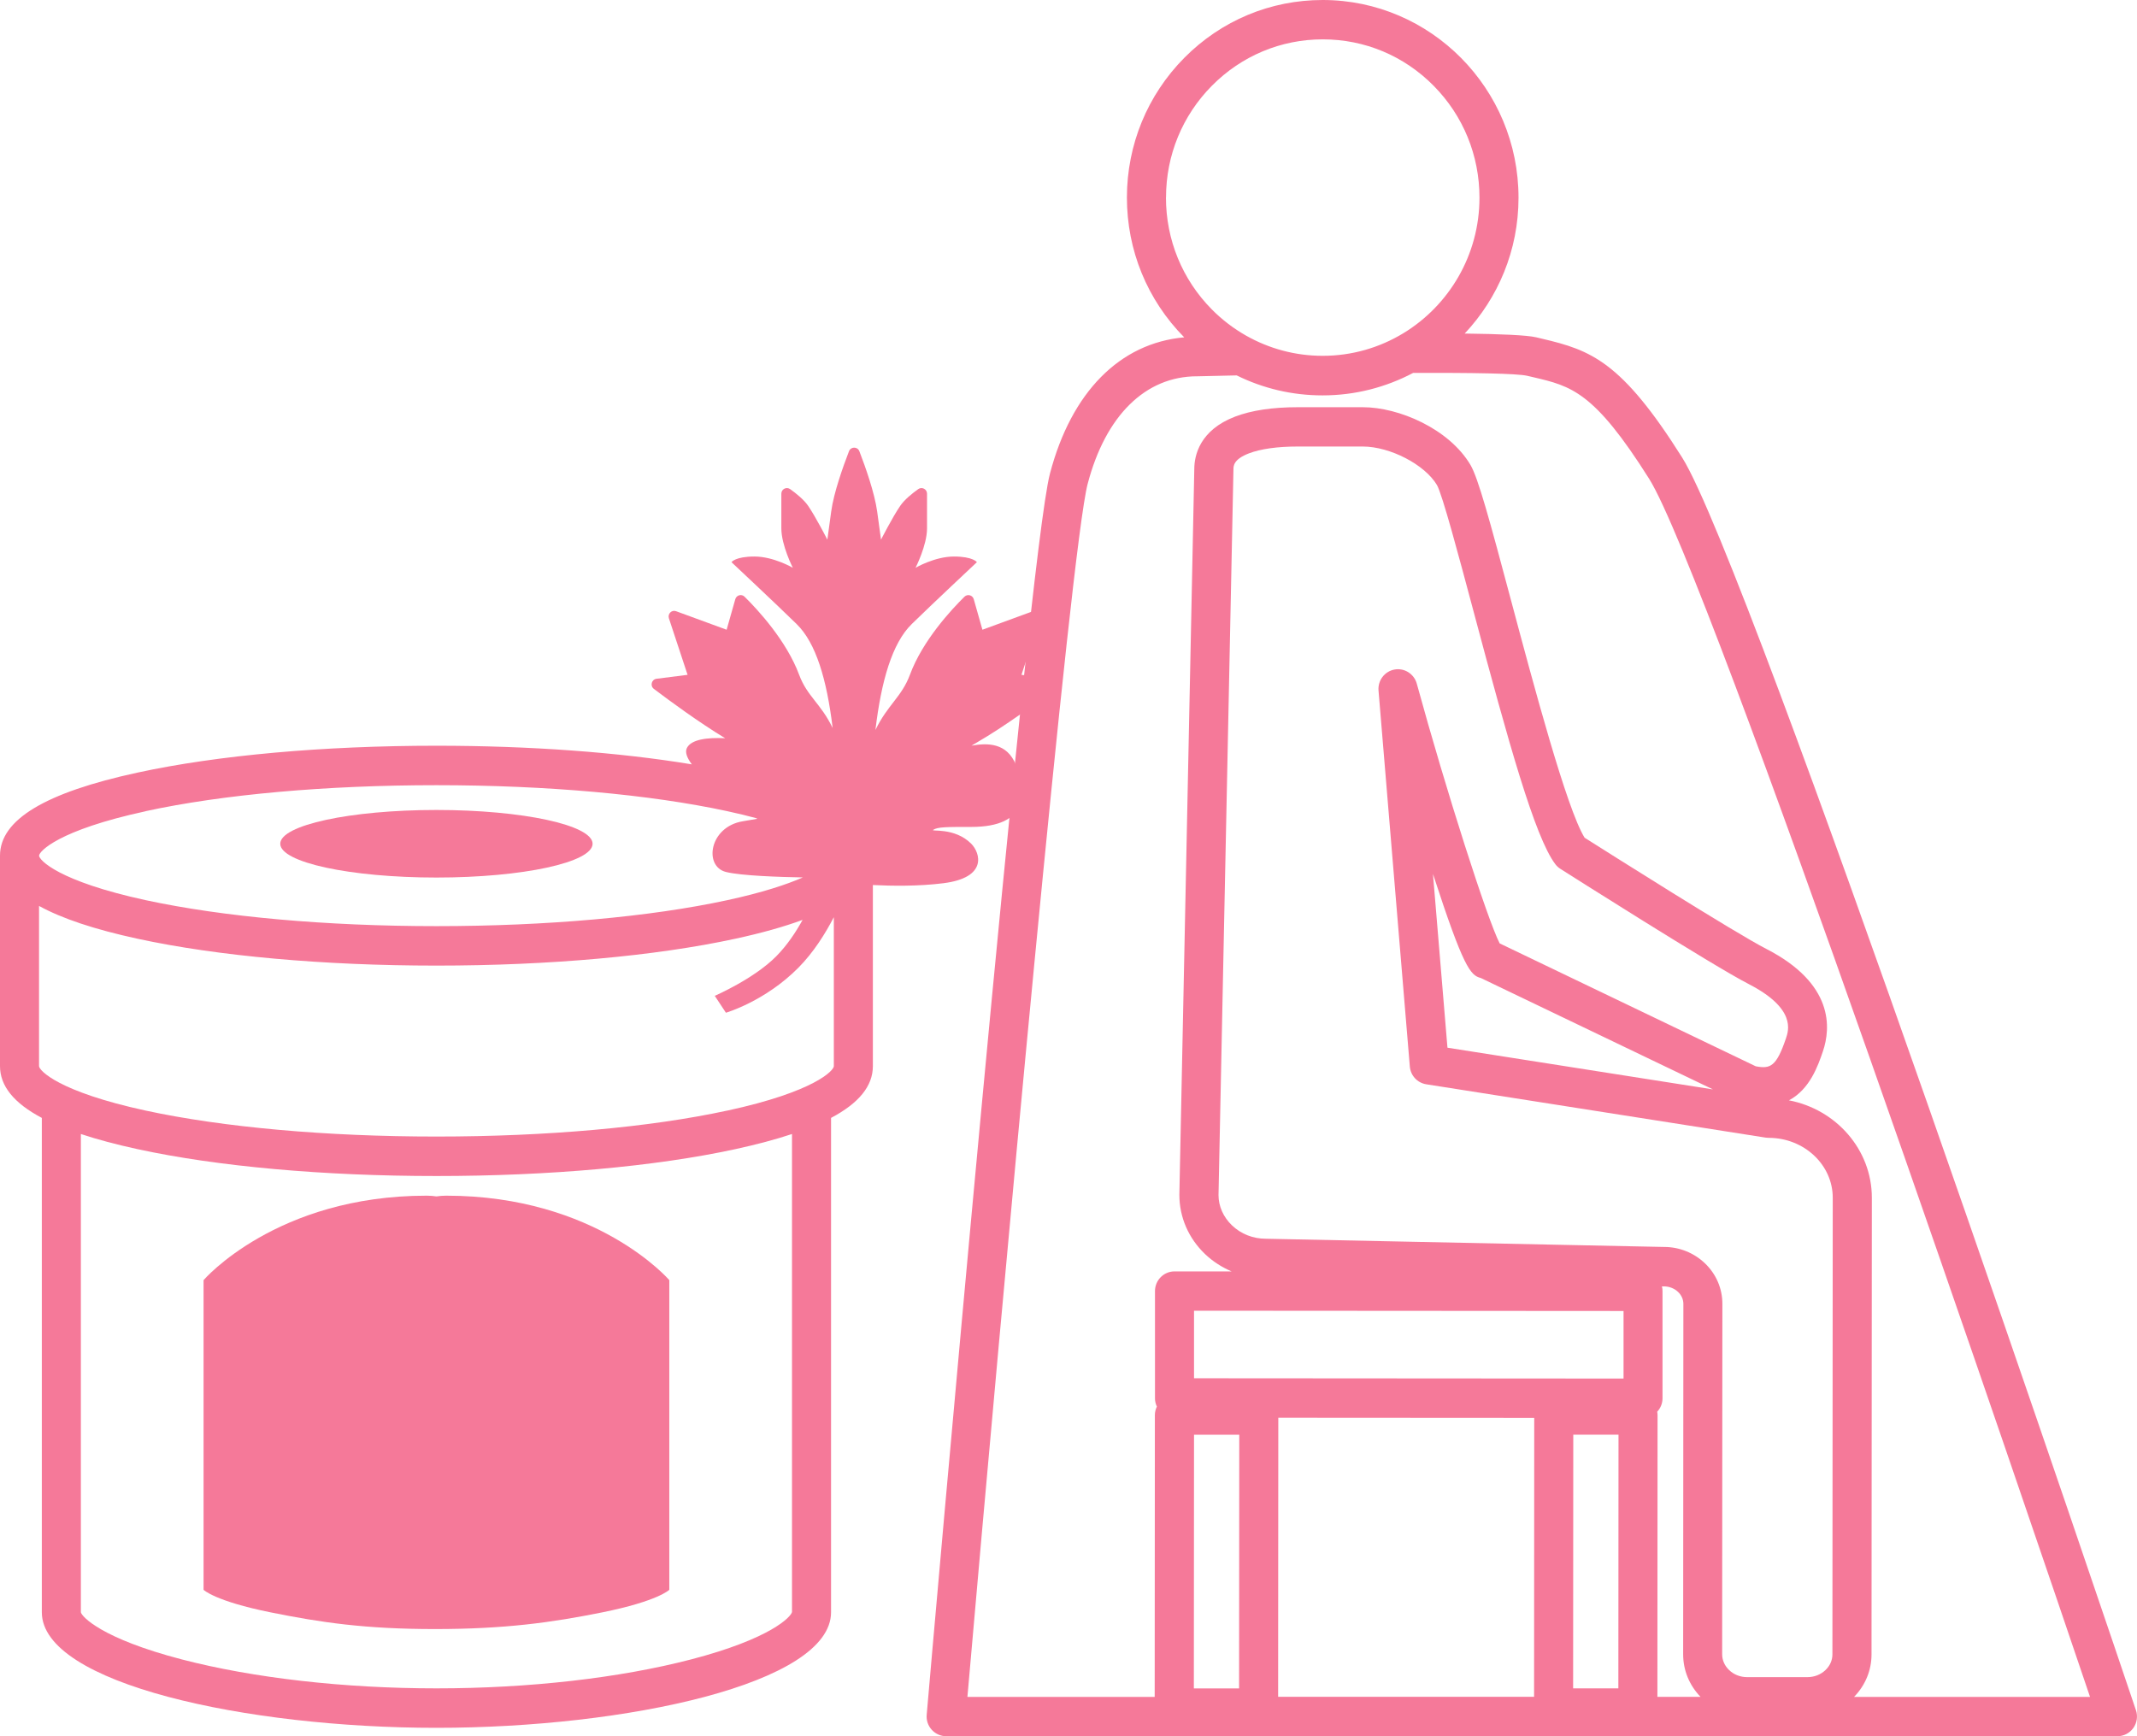
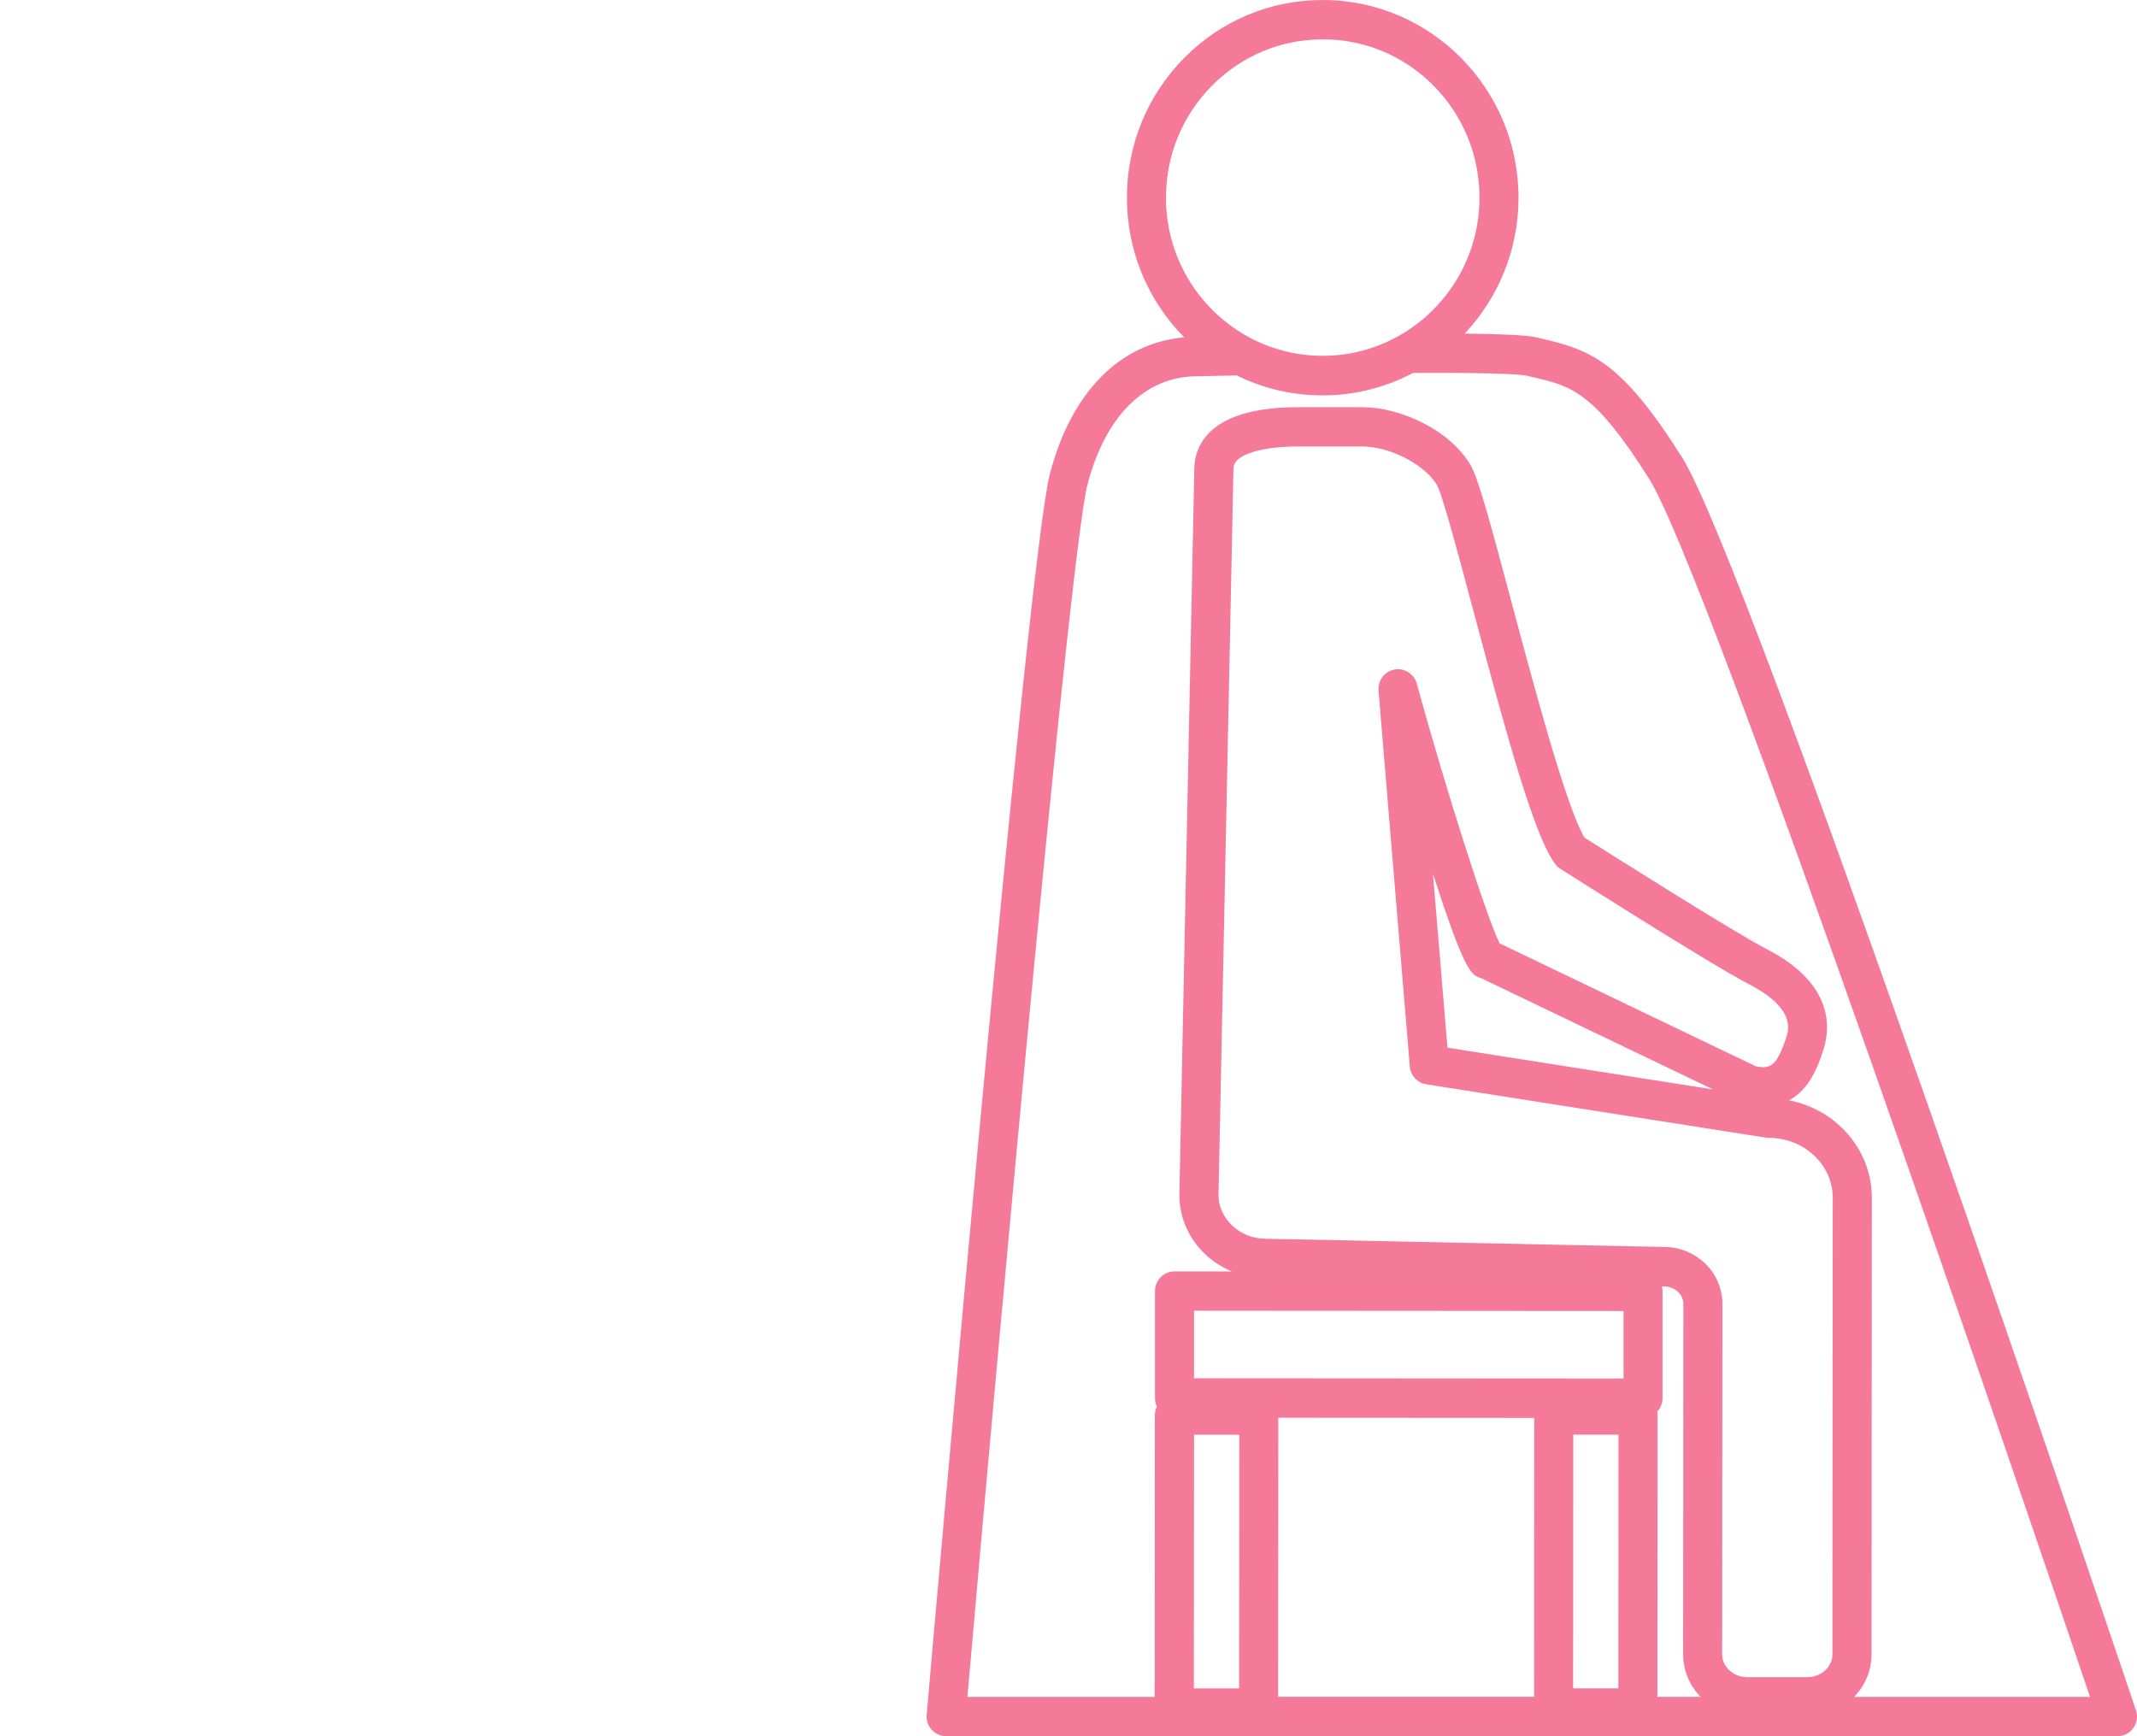
<svg xmlns="http://www.w3.org/2000/svg" width="96" height="78" viewBox="0 0 96 78" fill="none">
  <g clip-path="url(#clip0_252_5047)">
-     <path d="M19.606 39.424C23.48 39.424 26.621 38.744 26.621 37.906C26.621 37.068 23.48 36.388 19.606 36.388C15.731 36.388 12.59 37.068 12.59 37.906C12.59 38.744 15.731 39.424 19.606 39.424Z" fill="#F57999" />
-     <path d="M20.044 53.716C19.892 53.716 19.746 53.728 19.606 53.749C19.466 53.728 19.32 53.716 19.167 53.716C12.402 53.716 9.145 57.51 9.145 57.51V71.423C9.145 71.423 9.646 71.929 12.152 72.435C14.422 72.893 16.406 73.186 19.541 73.186C22.675 73.186 24.79 72.893 27.06 72.435C29.566 71.929 30.067 71.423 30.067 71.423V57.51C30.067 57.51 26.809 53.716 20.044 53.716Z" fill="#F57999" />
-     <path d="M47.402 30.947C47.583 30.81 47.508 30.522 47.282 30.494L45.887 30.317L46.726 27.777C46.791 27.578 46.601 27.388 46.403 27.459L44.133 28.291L43.744 26.92C43.692 26.735 43.466 26.674 43.328 26.806C42.74 27.385 41.444 28.777 40.876 30.315C40.505 31.311 39.873 31.663 39.327 32.794C39.588 30.595 40.079 28.895 40.956 28.038C41.863 27.15 43.885 25.255 43.885 25.255C43.885 25.255 43.712 25.002 42.852 25.002C41.993 25.002 41.129 25.508 41.129 25.508C41.129 25.508 41.645 24.497 41.645 23.738V22.179C41.645 21.974 41.414 21.856 41.249 21.974C40.976 22.169 40.63 22.448 40.44 22.726C40.094 23.232 39.578 24.244 39.578 24.244L39.405 22.979C39.289 22.139 38.873 20.965 38.605 20.272C38.523 20.057 38.222 20.057 38.139 20.272C37.871 20.968 37.453 22.139 37.34 22.979L37.167 24.244C37.167 24.244 36.651 23.232 36.305 22.726C36.115 22.448 35.769 22.169 35.496 21.974C35.328 21.856 35.1 21.974 35.1 22.179V23.738C35.1 24.497 35.616 25.508 35.616 25.508C35.616 25.508 34.754 25.002 33.892 25.002C33.031 25.002 32.86 25.255 32.86 25.255C32.86 25.255 34.882 27.15 35.789 28.038C36.654 28.883 37.142 30.522 37.405 32.705C36.869 31.595 36.26 31.286 35.9 30.315C35.328 28.777 34.035 27.385 33.447 26.806C33.311 26.672 33.083 26.735 33.031 26.92L32.642 28.291L30.372 27.459C30.174 27.385 29.984 27.575 30.049 27.777L30.888 30.317L29.493 30.494C29.27 30.522 29.192 30.81 29.372 30.947C30.069 31.476 31.395 32.45 32.575 33.165C31.768 33.127 31.049 33.216 30.856 33.606C30.763 33.793 30.863 34.048 31.079 34.339C27.789 33.795 23.8 33.502 19.606 33.502C14.542 33.502 9.774 33.929 6.179 34.709C2.022 35.609 0 36.828 0 38.44V47.895C0 48.786 0.621 49.557 1.879 50.222V72.432C1.879 75.637 11.079 77.623 19.606 77.623C28.132 77.623 37.333 75.64 37.333 72.432V50.222C38.59 49.557 39.212 48.788 39.212 47.895V39.76C40.051 39.803 41.256 39.821 42.381 39.679C44.386 39.426 44.03 38.308 43.634 37.908C42.882 37.15 41.778 37.375 41.925 37.279C42.131 37.15 42.507 37.15 43.634 37.15C46.19 37.15 46.14 35.632 45.639 34.367C45.24 33.363 44.361 33.37 43.642 33.499C43.724 33.449 43.807 33.398 43.885 33.355C45.135 32.634 46.643 31.524 47.402 30.95V30.947ZM6.547 36.441C10.025 35.687 14.665 35.275 19.606 35.275C24.547 35.275 29.187 35.69 32.665 36.441C33.148 36.545 33.584 36.651 33.978 36.758C33.99 36.768 34.005 36.775 34.018 36.785C33.78 36.826 33.557 36.864 33.361 36.897C31.858 37.15 31.608 38.92 32.61 39.173C33.296 39.345 35.035 39.401 36.067 39.419C35.336 39.737 34.251 40.099 32.667 40.441C29.19 41.194 24.549 41.607 19.608 41.607C14.668 41.607 10.027 41.192 6.55 40.441C2.611 39.588 1.756 38.632 1.756 38.442C1.756 38.252 2.608 37.296 6.55 36.444L6.547 36.441ZM35.579 72.42C35.536 72.632 34.639 73.614 31.044 74.55C27.819 75.389 23.758 75.85 19.606 75.85C15.454 75.85 11.39 75.387 8.168 74.55C4.573 73.614 3.676 72.632 3.633 72.432V50.946C4.37 51.191 5.214 51.416 6.179 51.626C9.774 52.406 14.542 52.833 19.606 52.833C24.67 52.833 29.438 52.406 33.033 51.626C33.998 51.416 34.842 51.191 35.579 50.946V72.422V72.42ZM32.665 49.894C29.187 50.648 24.547 51.06 19.606 51.06C14.665 51.06 10.025 50.645 6.547 49.894C2.608 49.041 1.754 48.085 1.754 47.895V40.699C2.776 41.263 4.242 41.753 6.179 42.173C9.774 42.952 14.542 43.38 19.606 43.38C24.67 43.38 29.438 42.952 33.033 42.173C34.213 41.918 35.215 41.635 36.055 41.326C35.749 41.882 35.356 42.472 34.865 42.968C33.862 43.979 32.109 44.738 32.109 44.738L32.61 45.497C32.61 45.497 34.364 44.991 35.867 43.474C36.556 42.778 37.085 41.925 37.458 41.205V47.898C37.458 48.087 36.606 49.044 32.665 49.896V49.894Z" fill="#F57999" />
    <path d="M95.952 76.831C95.246 74.732 78.597 25.362 75.567 20.555C72.844 16.232 71.471 15.732 69.278 15.218L69.015 15.155C68.594 15.054 67.379 15.005 65.798 14.985C67.294 13.394 68.216 11.247 68.216 8.886C68.219 3.989 64.277 0.005 59.426 0H59.419C57.071 0 54.866 0.921 53.205 2.595C51.544 4.272 50.627 6.501 50.624 8.871C50.624 11.244 51.537 13.473 53.195 15.152C53.195 15.152 53.198 15.152 53.198 15.155C50.309 15.413 48.129 17.611 47.167 21.276C46.157 25.124 41.812 74.916 41.63 77.036C41.607 77.284 41.69 77.529 41.858 77.712C42.023 77.894 42.258 78 42.504 78H95.121C95.404 78 95.669 77.863 95.835 77.631C96 77.398 96.043 77.1 95.952 76.829V76.831ZM52.381 8.874C52.381 6.974 53.115 5.191 54.446 3.848C55.776 2.507 57.542 1.768 59.422 1.768H59.426C61.308 1.768 63.075 2.509 64.403 3.853C65.731 5.196 66.462 6.982 66.462 8.881C66.462 11.467 65.084 13.733 63.035 14.975C61.977 15.615 60.742 15.985 59.422 15.985H59.416C58.191 15.985 57.014 15.666 55.974 15.076C55.418 14.76 54.901 14.368 54.438 13.9C53.11 12.557 52.378 10.771 52.378 8.871L52.381 8.874ZM67.369 42.381C66.815 41.303 64.971 35.546 63.646 30.714C63.526 30.274 63.09 29.998 62.646 30.079C62.2 30.16 61.889 30.57 61.927 31.026L63.333 47.91C63.365 48.318 63.671 48.649 64.072 48.712L79.318 51.108C79.363 51.115 79.408 51.118 79.453 51.118C81.042 51.118 82.335 52.327 82.332 53.812L82.317 74.325C82.317 74.588 82.207 74.838 82.004 75.03C81.788 75.235 81.5 75.346 81.19 75.346H78.489C78.178 75.346 77.887 75.233 77.674 75.025C77.474 74.833 77.364 74.582 77.364 74.319L77.374 58.578C77.374 57.885 77.096 57.237 76.587 56.751C76.093 56.281 75.439 56.02 74.763 56.02L56.866 55.651C56.29 55.651 55.751 55.439 55.345 55.051C54.954 54.677 54.739 54.189 54.739 53.691L55.41 21.084C55.41 20.937 55.41 20.634 56.109 20.366C56.635 20.166 57.392 20.06 58.297 20.06H61.221C62.448 20.062 64.007 20.872 64.553 21.792C64.798 22.227 65.54 25.008 66.194 27.459C67.765 33.348 68.948 37.61 69.87 38.824C69.932 38.908 70.01 38.978 70.098 39.034C70.376 39.211 76.915 43.365 78.549 44.205C80.689 45.305 80.355 46.286 80.228 46.656C79.799 47.916 79.531 48.029 78.872 47.903L67.367 42.381H67.369ZM76.958 48.943L65.024 47.068L64.373 39.262C65.746 43.481 66.054 43.818 66.522 43.937L76.958 48.945V48.943ZM70.669 75.85L70.676 64.454H72.708L72.701 75.85H70.669ZM74.447 63.422C74.598 63.258 74.685 63.045 74.685 62.82V58.014C74.688 57.935 74.675 57.862 74.658 57.791H74.745C74.989 57.791 75.216 57.882 75.384 58.041C75.537 58.188 75.622 58.378 75.622 58.578L75.612 74.322C75.612 75.04 75.891 75.711 76.392 76.232H74.455L74.462 63.574C74.462 63.523 74.455 63.472 74.447 63.422ZM72.934 58.897V61.932L53.639 61.919V58.884L72.934 58.897ZM55.671 64.457L55.663 75.852H53.631L53.639 64.457H55.671ZM57.425 63.693L68.922 63.7L68.915 76.229H57.417L57.425 63.693ZM83.294 76.229C83.796 75.711 84.074 75.04 84.074 74.327L84.089 53.812C84.089 51.649 82.488 49.841 80.365 49.433C81.31 48.932 81.676 47.86 81.889 47.235C82.247 46.185 82.392 44.192 79.346 42.629C77.915 41.895 72.19 38.27 71.185 37.635C70.381 36.343 68.888 30.745 67.888 27.001C66.923 23.381 66.402 21.466 66.056 20.884C65.094 19.263 62.842 18.294 61.221 18.294H58.304C58.304 18.294 58.299 18.294 58.294 18.294C57.164 18.294 56.219 18.436 55.485 18.716C53.892 19.326 53.651 20.464 53.651 21.072L52.98 53.675C52.98 54.682 53.391 55.631 54.137 56.342C54.488 56.675 54.892 56.934 55.328 57.118H52.762C52.278 57.118 51.885 57.515 51.885 58.004V62.81C51.882 62.944 51.915 63.073 51.97 63.192C51.912 63.311 51.88 63.44 51.88 63.574L51.872 76.234H43.459C45.042 58.097 48.096 24.648 48.861 21.737C49.667 18.666 51.459 16.905 53.776 16.905C53.784 16.905 53.791 16.905 53.799 16.905C54.35 16.89 54.942 16.877 55.556 16.865C56.741 17.452 58.051 17.763 59.411 17.763H59.416C60.882 17.763 62.265 17.396 63.483 16.753C66.089 16.743 68.156 16.776 68.607 16.883L68.877 16.946C70.584 17.345 71.611 17.586 74.082 21.507C76.75 25.741 91.295 68.56 93.89 76.234H83.289L83.294 76.229Z" fill="#F57999" />
  </g>
  <defs>
    <clipPath id="clip0_252_5047">
      <rect width="96" height="78" fill="white" />
    </clipPath>
  </defs>
</svg>